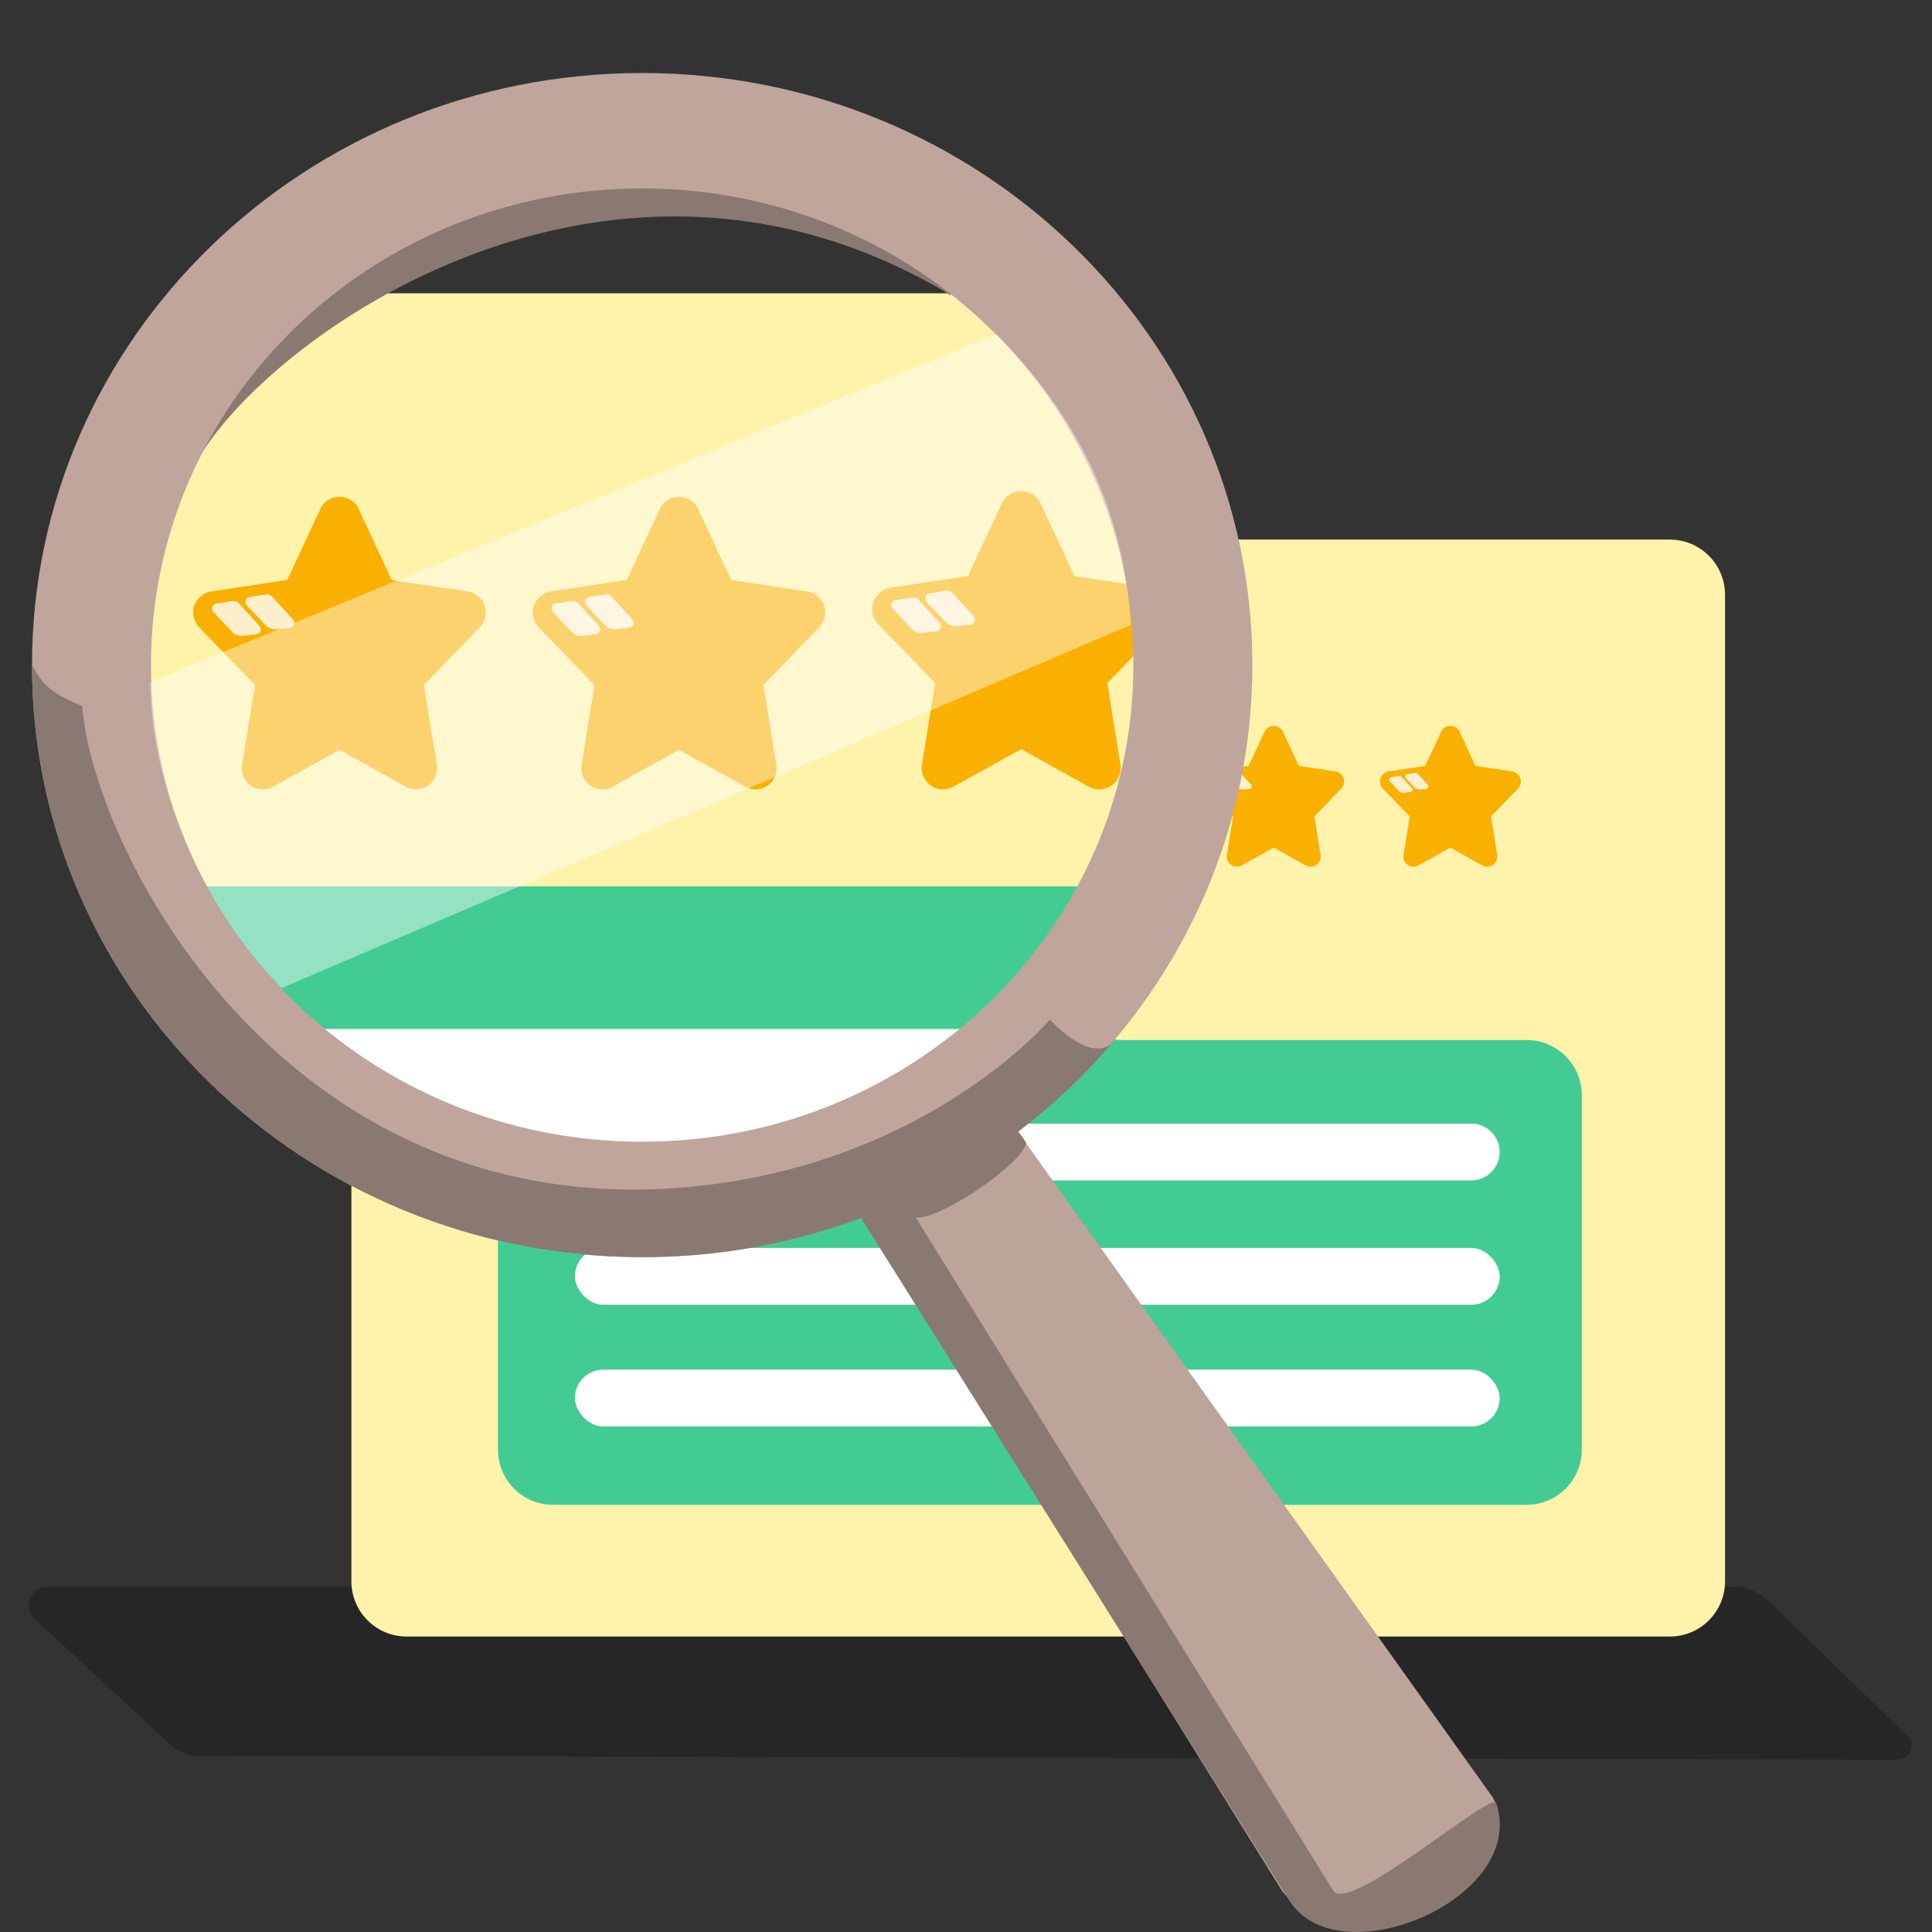
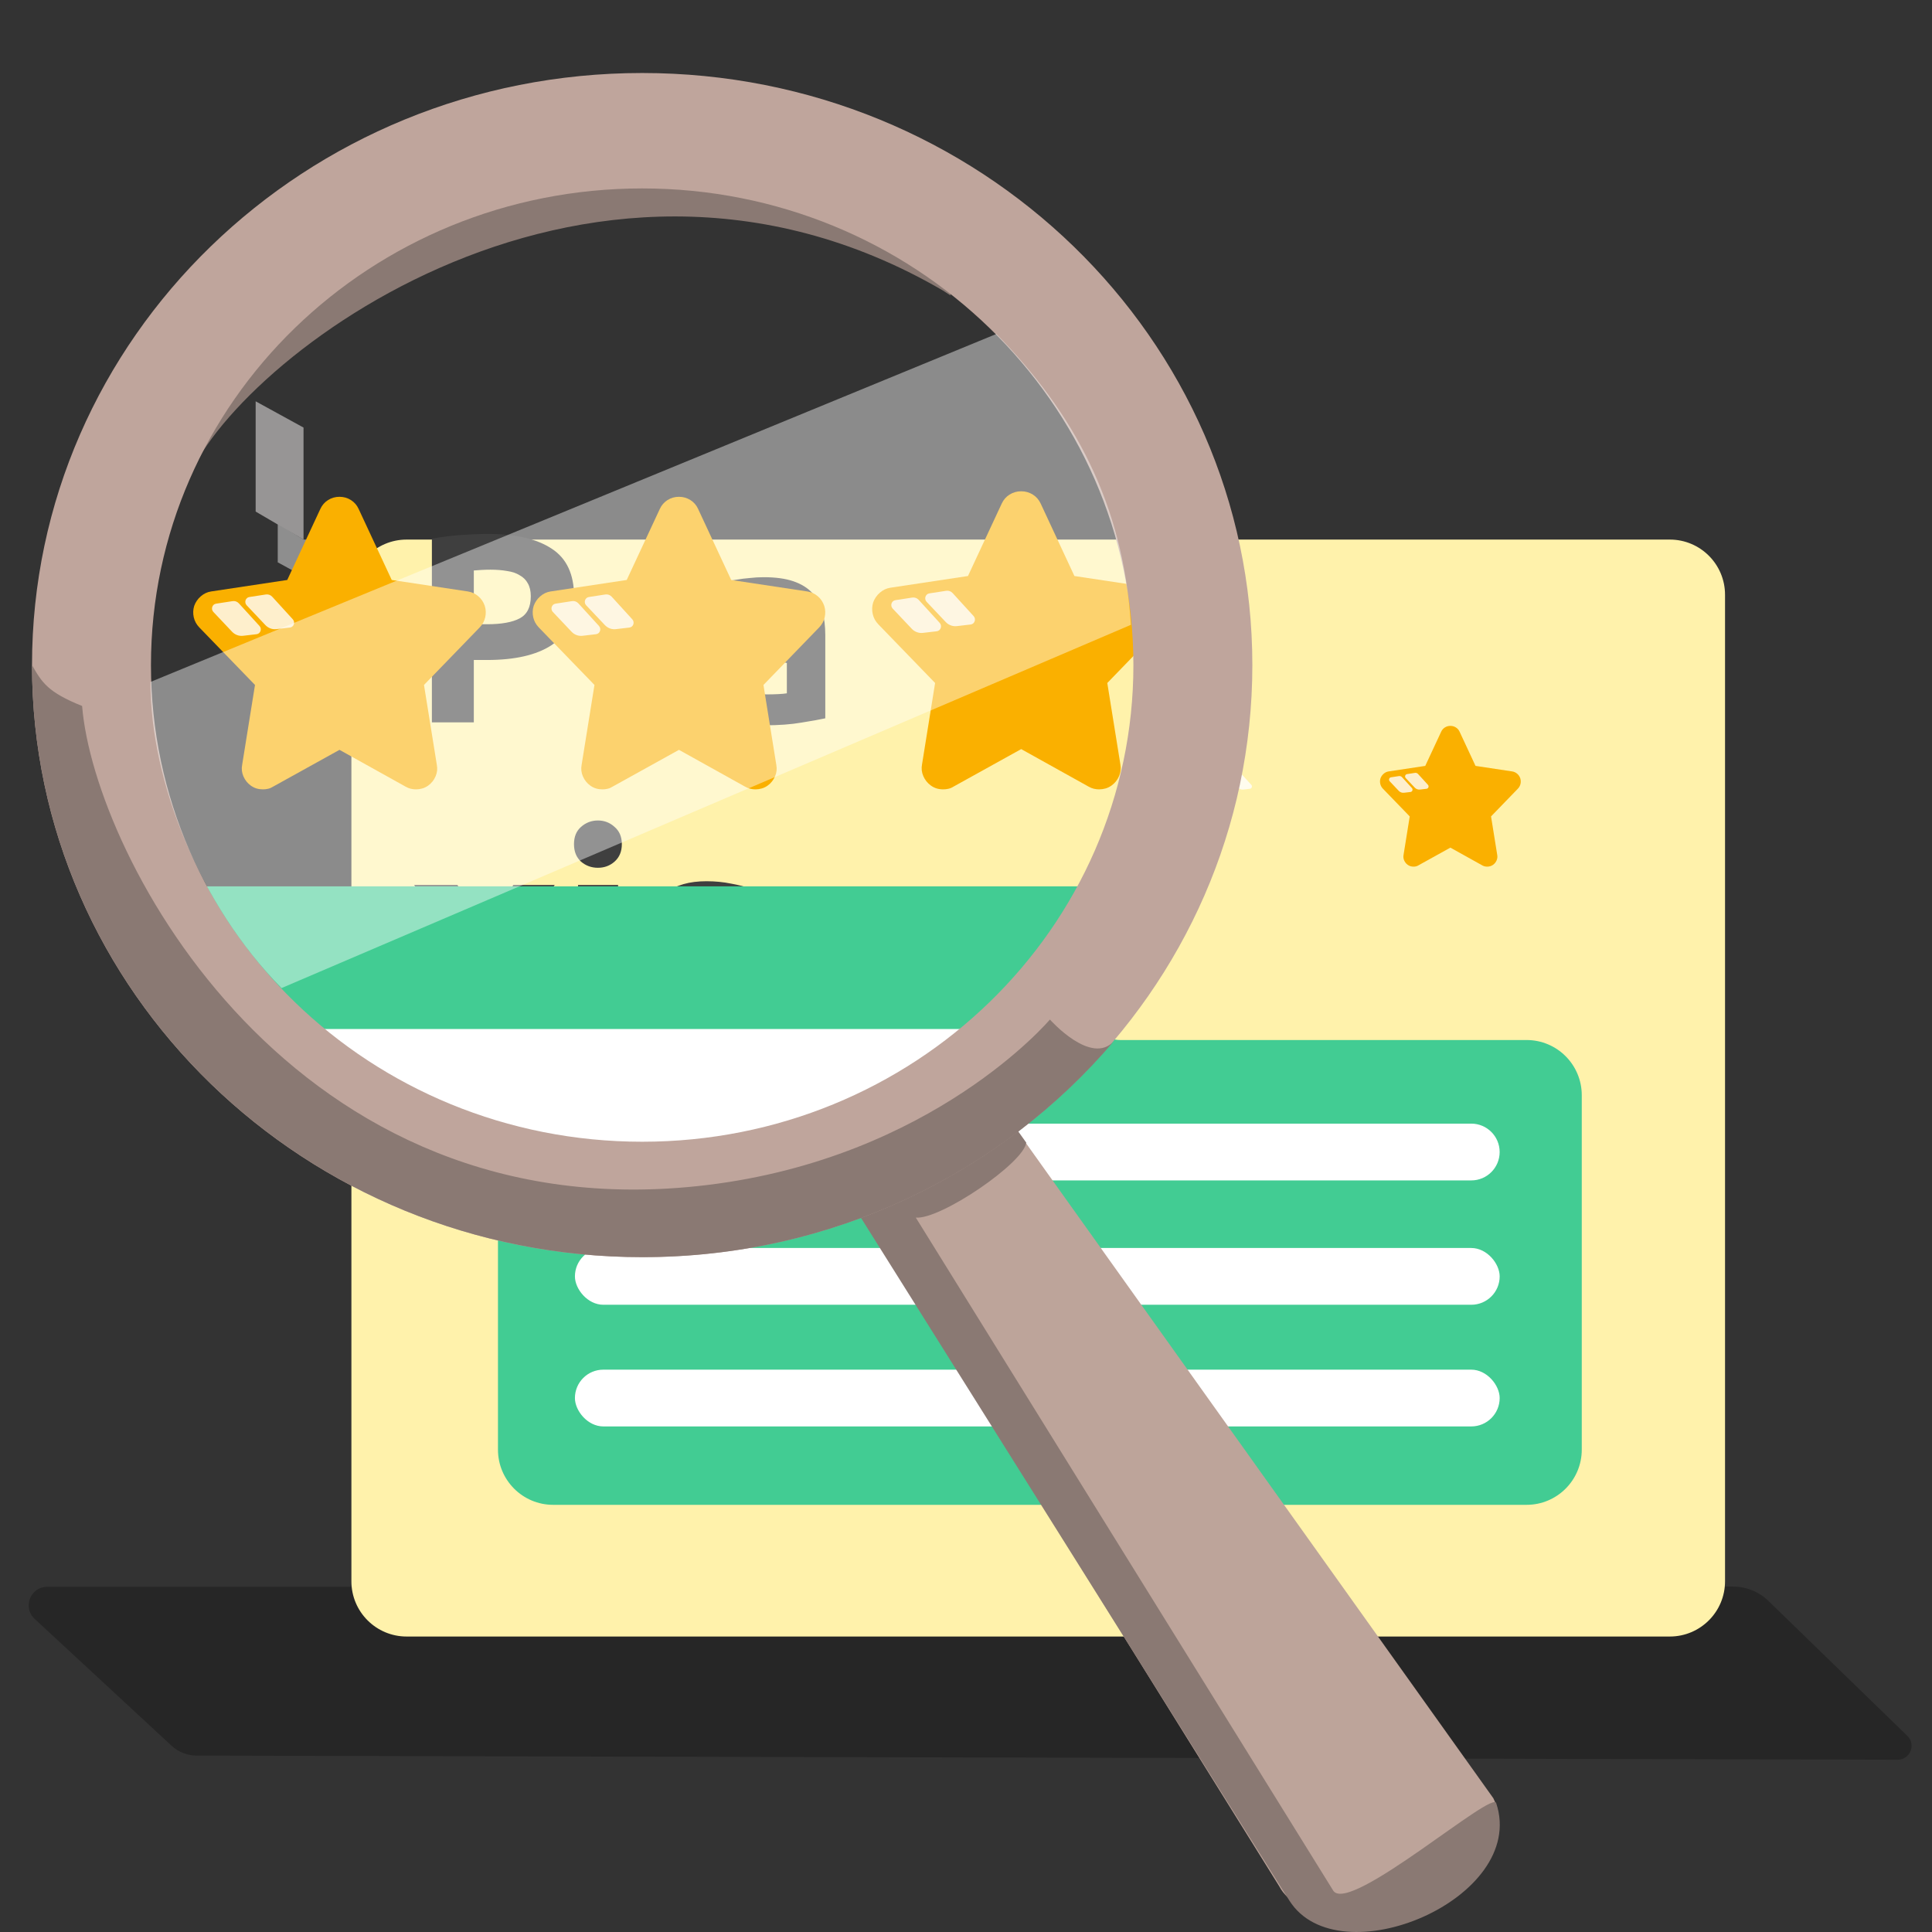
<svg xmlns="http://www.w3.org/2000/svg" width="197" height="197" viewBox="0 0 197 197" fill="none">
  <rect x="0" y="0" width="197" height="197" fill="#333333" stroke="none" />
  <path d="M3.533 165.074C2.273 163.907 3.098 161.8 4.815 161.8L176.706 161.778C178.058 161.778 179.357 162.305 180.327 163.247L194.487 177C195.401 177.888 194.771 179.436 193.497 179.433L20.049 179.012C19.1 179.01 18.187 178.65 17.49 178.005L3.533 165.074Z" fill="black" fill-opacity="0.25" />
  <path d="M35.832 60.648C35.832 57.539 38.352 55.019 41.461 55.019H170.268C173.376 55.019 175.896 57.539 175.896 60.648V161.242C175.896 164.351 173.376 166.871 170.268 166.871H41.461C38.352 166.871 35.832 164.351 35.832 161.242V60.648Z" fill="#FFF2AB" />
  <path d="M50.776 98.679H113.739C114.429 98.679 114.988 99.238 114.988 99.927C114.988 100.453 114.659 100.922 114.165 101.101L113.401 101.378C110.867 102.296 111.526 106.048 114.221 106.048H155.66C158.768 106.048 161.288 108.568 161.288 111.677V147.815C161.288 150.923 158.768 153.443 155.66 153.443H56.404C53.296 153.443 50.776 150.923 50.776 147.815V113.789C50.776 112.129 50.043 110.553 48.773 109.484L47.289 108.234C43.426 104.981 45.727 98.679 50.776 98.679Z" fill="#42CC93" />
  <path d="M28.32 57.339L35.831 61.443V55.019H30.949L28.32 53.413V57.339Z" fill="#8E8E8E" />
  <path d="M30.95 43.598V55.018L26.068 52.163V40.921L30.95 43.598Z" fill="#979595" />
  <path d="M49.739 54.443C52.571 54.443 54.745 54.946 56.261 55.951C57.778 56.937 58.536 58.563 58.536 60.829C58.536 63.113 57.769 64.766 56.234 65.789C54.699 66.794 52.507 67.297 49.657 67.297H48.314V73.655H44.038V54.937C44.97 54.754 45.957 54.626 46.998 54.553C48.039 54.48 48.953 54.443 49.739 54.443ZM50.013 58.088C49.702 58.088 49.392 58.097 49.081 58.116C48.789 58.134 48.533 58.152 48.314 58.17V63.652H49.657C51.136 63.652 52.251 63.451 53 63.049C53.749 62.647 54.124 61.898 54.124 60.801C54.124 60.272 54.023 59.833 53.822 59.486C53.639 59.139 53.365 58.865 53 58.664C52.653 58.445 52.224 58.298 51.712 58.225C51.2 58.134 50.634 58.088 50.013 58.088ZM70.089 62.857C69.724 62.766 69.295 62.674 68.801 62.583C68.308 62.473 67.778 62.419 67.212 62.419C66.956 62.419 66.645 62.446 66.28 62.501C65.933 62.537 65.668 62.583 65.485 62.638V73.655H61.402V60.007C62.132 59.751 62.991 59.513 63.978 59.294C64.983 59.057 66.097 58.938 67.321 58.938C67.541 58.938 67.805 58.956 68.116 58.993C68.427 59.011 68.737 59.047 69.048 59.102C69.359 59.139 69.669 59.194 69.98 59.267C70.29 59.322 70.555 59.395 70.775 59.486L70.089 62.857ZM78.205 70.805C78.606 70.805 78.99 70.796 79.356 70.777C79.721 70.759 80.013 70.732 80.233 70.695V67.598C80.068 67.562 79.822 67.525 79.493 67.489C79.164 67.452 78.862 67.434 78.588 67.434C78.205 67.434 77.839 67.461 77.492 67.516C77.163 67.553 76.871 67.635 76.615 67.763C76.359 67.891 76.158 68.064 76.012 68.283C75.866 68.503 75.793 68.777 75.793 69.106C75.793 69.745 76.003 70.193 76.423 70.448C76.862 70.686 77.456 70.805 78.205 70.805ZM77.876 58.856C79.082 58.856 80.087 58.993 80.89 59.267C81.694 59.541 82.334 59.934 82.809 60.445C83.302 60.957 83.649 61.578 83.85 62.309C84.051 63.04 84.152 63.853 84.152 64.748V73.244C83.567 73.372 82.754 73.518 81.713 73.682C80.671 73.865 79.41 73.957 77.93 73.957C76.999 73.957 76.149 73.874 75.382 73.71C74.633 73.545 73.984 73.281 73.436 72.915C72.888 72.531 72.468 72.038 72.175 71.435C71.883 70.832 71.737 70.092 71.737 69.215C71.737 68.375 71.901 67.662 72.23 67.078C72.577 66.493 73.034 66.027 73.6 65.68C74.167 65.333 74.815 65.086 75.546 64.94C76.277 64.775 77.035 64.693 77.821 64.693C78.351 64.693 78.817 64.721 79.219 64.775C79.639 64.812 79.977 64.867 80.233 64.94V64.556C80.233 63.862 80.022 63.305 79.602 62.884C79.182 62.464 78.451 62.254 77.41 62.254C76.716 62.254 76.03 62.309 75.354 62.419C74.678 62.51 74.094 62.647 73.6 62.83L73.08 59.541C73.317 59.468 73.609 59.395 73.957 59.322C74.322 59.23 74.715 59.157 75.135 59.102C75.555 59.029 75.994 58.974 76.451 58.938C76.926 58.883 77.401 58.856 77.876 58.856ZM49.492 94.624L52.342 90.239H56.563L51.63 97.173C52.726 98.543 53.722 99.877 54.617 101.174C55.512 102.472 56.225 103.632 56.755 104.655H52.37C52.224 104.381 52.041 104.043 51.822 103.641C51.602 103.221 51.356 102.791 51.082 102.353C50.807 101.896 50.515 101.448 50.205 101.01C49.912 100.553 49.62 100.142 49.328 99.777C49.053 100.124 48.77 100.508 48.478 100.928C48.204 101.348 47.939 101.777 47.683 102.216C47.427 102.636 47.172 103.056 46.916 103.477C46.678 103.897 46.468 104.29 46.285 104.655H42.12C42.339 104.198 42.641 103.659 43.024 103.038C43.408 102.417 43.819 101.777 44.258 101.12C44.714 100.444 45.189 99.777 45.683 99.119C46.176 98.443 46.66 97.813 47.135 97.228C46.313 96.077 45.491 94.917 44.669 93.747C43.846 92.56 43.033 91.39 42.229 90.239H46.642L49.492 94.624ZM63.023 104.655H58.939V90.239H63.023V104.655ZM63.407 86.074C63.407 86.823 63.16 87.416 62.666 87.855C62.191 88.275 61.625 88.485 60.967 88.485C60.31 88.485 59.734 88.275 59.241 87.855C58.766 87.416 58.528 86.823 58.528 86.074C58.528 85.325 58.766 84.74 59.241 84.32C59.734 83.881 60.31 83.662 60.967 83.662C61.625 83.662 62.191 83.881 62.666 84.32C63.16 84.74 63.407 85.325 63.407 86.074ZM71 101.723C71.749 101.723 72.279 101.649 72.589 101.503C72.9 101.357 73.055 101.074 73.055 100.654C73.055 100.325 72.854 100.042 72.452 99.804C72.05 99.548 71.438 99.265 70.616 98.954C69.977 98.717 69.392 98.47 68.862 98.215C68.35 97.959 67.912 97.657 67.547 97.31C67.181 96.945 66.898 96.515 66.697 96.022C66.496 95.529 66.395 94.935 66.395 94.241C66.395 92.889 66.898 91.82 67.903 91.034C68.908 90.249 70.287 89.856 72.041 89.856C72.918 89.856 73.759 89.938 74.563 90.102C75.367 90.249 76.006 90.413 76.481 90.596L75.768 93.775C75.293 93.61 74.773 93.464 74.206 93.336C73.658 93.208 73.037 93.144 72.343 93.144C71.064 93.144 70.424 93.501 70.424 94.213C70.424 94.378 70.452 94.524 70.506 94.652C70.561 94.78 70.671 94.907 70.835 95.035C71 95.145 71.219 95.273 71.493 95.419C71.785 95.547 72.151 95.693 72.589 95.858C73.485 96.186 74.225 96.515 74.809 96.844C75.394 97.155 75.851 97.502 76.18 97.886C76.527 98.251 76.764 98.662 76.892 99.119C77.038 99.576 77.111 100.106 77.111 100.709C77.111 102.134 76.572 103.212 75.494 103.942C74.435 104.673 72.927 105.039 70.972 105.039C69.693 105.039 68.624 104.929 67.766 104.71C66.925 104.491 66.341 104.308 66.012 104.162L66.697 100.846C67.391 101.12 68.104 101.339 68.835 101.503C69.566 101.649 70.287 101.723 71 101.723Z" fill="#3F3F3F" />
-   <path d="M12.598 48.906L36.19 29.907H70.699H108.061L125.735 100.316H14.073L12.598 48.906Z" fill="#FFF2AB" />
  <path d="M10.434 44.826L12.598 37.83V85.743L5.283 76.648L10.434 44.826Z" fill="#E6E6E6" />
  <path d="M30.951 90.379H110.403H122.656L110.403 105.835L105.059 116.212L40.011 121.29L30.951 105.835L12.598 90.379H30.951Z" fill="#42CC93" />
  <path d="M30.693 104.925H101.206V118.709H32.629L30.693 104.925Z" fill="white" />
  <rect x="58.623" y="139.66" width="94.294" height="5.789" rx="2.895" fill="white" />
  <rect x="58.623" y="127.254" width="94.294" height="5.789" rx="2.895" fill="white" />
  <path d="M82.402 117.468C82.402 115.869 83.698 114.573 85.297 114.573H150.021C151.619 114.573 152.915 115.869 152.915 117.468C152.915 119.067 151.619 120.363 150.021 120.363H85.297C83.698 120.363 82.402 119.067 82.402 117.468Z" fill="white" />
  <path d="M100.821 111.244L152.271 183.359C156.686 192.335 134.096 199.335 130.44 192.335L86.186 121.258L100.821 111.244Z" fill="#BDA49A" />
  <path d="M100.694 110.99L104.643 116.51C104.397 118.582 95.911 124.372 93.382 124.156L135.958 192.802C137.654 195.203 152.431 182.287 152.573 183.894C155.768 193.61 136.492 201.72 131.478 193.802L85.721 120.881L100.694 110.99Z" fill="#8A7973" />
  <path fill-rule="evenodd" clip-rule="evenodd" d="M104.129 50.094C104.564 50.094 104.959 50.207 105.315 50.431C105.671 50.656 105.938 50.962 106.116 51.35L109.556 58.735L117.474 59.929C117.87 59.991 118.226 60.154 118.542 60.42C118.858 60.685 119.086 61.022 119.224 61.431C119.343 61.819 119.358 62.212 119.269 62.61C119.18 63.009 118.987 63.361 118.69 63.667L112.907 69.642L114.242 77.945C114.321 78.354 114.276 78.752 114.108 79.14C113.94 79.528 113.688 79.845 113.352 80.09C113.154 80.233 112.947 80.335 112.729 80.397C112.512 80.458 112.294 80.489 112.077 80.489C111.899 80.489 111.721 80.468 111.543 80.427C111.365 80.386 111.187 80.315 111.009 80.213L104.129 76.383L97.219 80.213C97.061 80.315 96.892 80.386 96.715 80.427C96.537 80.468 96.359 80.489 96.181 80.489C95.943 80.489 95.721 80.458 95.513 80.397C95.306 80.335 95.103 80.233 94.905 80.09C94.569 79.845 94.317 79.528 94.149 79.14C93.981 78.752 93.937 78.354 94.016 77.945L95.35 69.642L89.567 63.667C89.271 63.361 89.078 63.009 88.989 62.61C88.9 62.212 88.915 61.819 89.033 61.431C89.172 61.043 89.399 60.711 89.715 60.435C90.032 60.159 90.388 59.991 90.783 59.929L98.701 58.735L102.142 51.35C102.32 50.962 102.587 50.656 102.942 50.431C103.298 50.207 103.694 50.094 104.129 50.094Z" fill="#FAB000" />
  <path d="M92.97 64.115L91.025 62.057C90.742 61.758 90.902 61.258 91.3 61.197L93.023 60.932C93.264 60.895 93.509 60.983 93.677 61.167L95.816 63.513C96.096 63.82 95.92 64.321 95.517 64.369L94.105 64.534C93.686 64.583 93.266 64.428 92.97 64.115Z" fill="white" fill-opacity="0.8" />
  <path d="M96.431 63.424L94.485 61.366C94.203 61.068 94.363 60.567 94.761 60.506L96.484 60.241C96.725 60.204 96.97 60.292 97.138 60.476L99.277 62.822C99.556 63.129 99.381 63.63 98.978 63.678L97.566 63.843C97.146 63.892 96.727 63.737 96.431 63.424Z" fill="white" fill-opacity="0.8" />
-   <path fill-rule="evenodd" clip-rule="evenodd" d="M129.88 74.016C130.085 74.016 130.272 74.069 130.44 74.175C130.608 74.281 130.734 74.426 130.818 74.609L132.442 78.096L136.182 78.66C136.368 78.689 136.536 78.766 136.686 78.892C136.835 79.017 136.943 79.176 137.008 79.369C137.064 79.552 137.071 79.738 137.029 79.926C136.987 80.114 136.896 80.281 136.756 80.425L134.025 83.247L134.655 87.168C134.693 87.361 134.672 87.549 134.592 87.732C134.513 87.915 134.394 88.065 134.235 88.181C134.142 88.248 134.044 88.296 133.941 88.325C133.838 88.354 133.736 88.369 133.633 88.369C133.549 88.369 133.465 88.359 133.381 88.34C133.297 88.32 133.213 88.287 133.129 88.239L129.88 86.43L126.616 88.239C126.542 88.287 126.462 88.32 126.378 88.34C126.294 88.359 126.21 88.369 126.126 88.369C126.014 88.369 125.909 88.354 125.811 88.325C125.713 88.296 125.617 88.248 125.524 88.181C125.365 88.065 125.246 87.915 125.167 87.732C125.088 87.549 125.067 87.361 125.104 87.168L125.734 83.247L123.003 80.425C122.863 80.281 122.772 80.114 122.73 79.926C122.688 79.738 122.695 79.552 122.751 79.369C122.816 79.186 122.924 79.029 123.073 78.899C123.223 78.769 123.391 78.689 123.577 78.66L127.317 78.096L128.941 74.609C129.025 74.426 129.151 74.281 129.319 74.175C129.487 74.069 129.674 74.016 129.88 74.016Z" fill="#FAB000" />
  <path d="M124.611 80.637L123.693 79.665C123.559 79.524 123.635 79.288 123.823 79.259L124.637 79.134C124.75 79.116 124.866 79.158 124.945 79.245L125.955 80.353C126.087 80.497 126.005 80.734 125.814 80.757L125.147 80.835C124.949 80.858 124.751 80.785 124.611 80.637Z" fill="white" fill-opacity="0.8" />
  <path d="M126.246 80.311L125.327 79.339C125.194 79.198 125.27 78.962 125.458 78.933L126.271 78.808C126.385 78.79 126.501 78.832 126.58 78.919L127.59 80.026C127.722 80.171 127.639 80.408 127.449 80.43L126.782 80.509C126.584 80.532 126.386 80.459 126.246 80.311Z" fill="white" fill-opacity="0.8" />
  <path fill-rule="evenodd" clip-rule="evenodd" d="M147.891 74.016C148.097 74.016 148.283 74.069 148.451 74.175C148.62 74.281 148.746 74.426 148.83 74.609L150.454 78.096L154.193 78.66C154.38 78.689 154.548 78.766 154.698 78.892C154.847 79.017 154.954 79.176 155.02 79.369C155.076 79.552 155.083 79.738 155.041 79.926C154.999 80.114 154.908 80.281 154.768 80.425L152.037 83.247L152.667 87.168C152.704 87.361 152.683 87.549 152.604 87.732C152.525 87.915 152.405 88.065 152.247 88.181C152.153 88.248 152.055 88.296 151.953 88.325C151.85 88.354 151.747 88.369 151.645 88.369C151.561 88.369 151.476 88.359 151.392 88.34C151.308 88.32 151.224 88.287 151.14 88.239L147.891 86.43L144.628 88.239C144.553 88.287 144.474 88.32 144.39 88.34C144.306 88.359 144.222 88.369 144.138 88.369C144.026 88.369 143.921 88.354 143.823 88.325C143.725 88.296 143.629 88.248 143.536 88.181C143.377 88.065 143.258 87.915 143.179 87.732C143.099 87.549 143.078 87.361 143.116 87.168L143.746 83.247L141.015 80.425C140.875 80.281 140.784 80.114 140.742 79.926C140.7 79.738 140.707 79.552 140.763 79.369C140.828 79.186 140.936 79.029 141.085 78.899C141.234 78.769 141.402 78.689 141.589 78.66L145.328 78.096L146.953 74.609C147.037 74.426 147.163 74.281 147.331 74.175C147.499 74.069 147.686 74.016 147.891 74.016Z" fill="#FAB000" />
  <path d="M142.623 80.637L141.704 79.665C141.571 79.524 141.647 79.288 141.835 79.259L142.648 79.134C142.762 79.116 142.878 79.158 142.957 79.245L143.967 80.353C144.099 80.497 144.016 80.734 143.826 80.757L143.159 80.835C142.961 80.858 142.763 80.785 142.623 80.637Z" fill="white" fill-opacity="0.8" />
  <path d="M144.258 80.311L143.339 79.339C143.206 79.198 143.282 78.962 143.469 78.933L144.283 78.808C144.397 78.79 144.512 78.832 144.592 78.919L145.602 80.026C145.734 80.171 145.651 80.408 145.461 80.43L144.794 80.509C144.596 80.532 144.398 80.459 144.258 80.311Z" fill="white" fill-opacity="0.8" />
  <path d="M94.109 25.122C94.109 25.122 93.328 24.67 93.291 24.652C68.752 11.418 35.165 19.697 19.473 45.778C19.87 46.53 18.875 48.015 18.889 49.725C22.108 38.254 59.144 8.116 96.118 29.606C96.229 29.671 96.118 29.606 96.731 30.003C96.753 30.017 96.845 30.074 96.931 30.127C96.821 28.215 94.313 25.791 94.109 25.122Z" fill="#8A7973" />
  <path d="M127.698 67.816C127.698 101.158 99.843 128.188 65.481 128.188C31.119 128.188 3.264 101.158 3.264 67.816C3.264 34.473 31.119 7.444 65.481 7.444C99.843 7.444 127.698 34.473 127.698 67.816ZM15.393 67.816C15.393 94.659 37.818 116.419 65.481 116.419C93.144 116.419 115.569 94.659 115.569 67.816C115.569 40.973 93.144 19.213 65.481 19.213C37.818 19.213 15.393 40.973 15.393 67.816Z" fill="#BFA59C" />
  <path d="M107.057 103.959C107.057 103.959 111.277 108.726 113.596 106.145C102.18 119.605 84.876 128.188 65.505 128.188C31.13 128.188 3.264 101.159 3.264 67.816C4.278 69.603 4.892 70.596 8.373 71.986C9.601 87.278 29.87 125.914 72.047 120.84C95.173 118.058 107.057 103.959 107.057 103.959Z" fill="#8A7973" />
  <path fill-rule="evenodd" clip-rule="evenodd" d="M69.232 50.657C69.659 50.657 70.047 50.767 70.396 50.988C70.746 51.209 71.008 51.509 71.182 51.89L74.559 59.138L82.331 60.31C82.719 60.37 83.068 60.531 83.379 60.791C83.689 61.052 83.912 61.383 84.048 61.784C84.165 62.165 84.179 62.551 84.092 62.942C84.004 63.333 83.815 63.678 83.524 63.979L77.848 69.843L79.158 77.993C79.236 78.394 79.192 78.785 79.027 79.165C78.862 79.546 78.615 79.857 78.285 80.098C78.091 80.238 77.887 80.338 77.673 80.398C77.46 80.459 77.246 80.489 77.033 80.489C76.858 80.489 76.684 80.469 76.509 80.428C76.334 80.388 76.16 80.318 75.985 80.218L69.232 76.459L62.45 80.218C62.295 80.318 62.13 80.388 61.955 80.428C61.781 80.469 61.606 80.489 61.431 80.489C61.198 80.489 60.98 80.459 60.776 80.398C60.572 80.338 60.374 80.238 60.18 80.098C59.85 79.857 59.602 79.546 59.437 79.165C59.272 78.785 59.229 78.394 59.306 77.993L60.616 69.843L54.94 63.979C54.649 63.678 54.46 63.333 54.373 62.942C54.285 62.551 54.3 62.165 54.416 61.784C54.552 61.403 54.775 61.077 55.086 60.806C55.396 60.536 55.745 60.37 56.134 60.31L63.905 59.138L67.282 51.89C67.457 51.509 67.719 51.209 68.068 50.988C68.417 50.767 68.805 50.657 69.232 50.657Z" fill="#FAB000" />
  <path d="M58.282 64.418L56.372 62.399C56.095 62.105 56.252 61.615 56.642 61.554L58.334 61.294C58.571 61.258 58.811 61.344 58.976 61.525L61.075 63.828C61.349 64.129 61.177 64.621 60.781 64.667L59.395 64.83C58.984 64.878 58.572 64.726 58.282 64.418Z" fill="white" fill-opacity="0.8" />
  <path d="M61.68 63.74L59.77 61.721C59.493 61.428 59.651 60.937 60.041 60.877L61.732 60.616C61.969 60.58 62.209 60.666 62.374 60.847L64.473 63.15C64.748 63.451 64.576 63.943 64.18 63.989L62.794 64.152C62.382 64.2 61.971 64.048 61.68 63.74Z" fill="white" fill-opacity="0.8" />
  <path fill-rule="evenodd" clip-rule="evenodd" d="M34.617 50.657C35.044 50.657 35.432 50.767 35.781 50.988C36.13 51.209 36.392 51.509 36.567 51.89L39.944 59.138L47.715 60.31C48.103 60.37 48.453 60.531 48.763 60.791C49.074 61.052 49.297 61.383 49.433 61.784C49.549 62.165 49.564 62.551 49.477 62.942C49.389 63.333 49.2 63.678 48.909 63.979L43.233 69.843L44.543 77.993C44.62 78.394 44.577 78.785 44.412 79.165C44.247 79.546 43.999 79.857 43.669 80.098C43.475 80.238 43.272 80.338 43.058 80.398C42.845 80.459 42.631 80.489 42.418 80.489C42.243 80.489 42.069 80.469 41.894 80.428C41.719 80.388 41.545 80.318 41.37 80.218L34.617 76.459L27.835 80.218C27.68 80.318 27.515 80.388 27.34 80.428C27.165 80.469 26.991 80.489 26.816 80.489C26.583 80.489 26.365 80.459 26.161 80.398C25.957 80.338 25.758 80.238 25.564 80.098C25.234 79.857 24.987 79.546 24.822 79.165C24.657 78.785 24.613 78.394 24.691 77.993L26.001 69.843L20.325 63.979C20.034 63.678 19.845 63.333 19.757 62.942C19.67 62.551 19.684 62.165 19.801 61.784C19.937 61.403 20.16 61.077 20.471 60.806C20.781 60.536 21.13 60.37 21.518 60.31L29.29 59.138L32.667 51.89C32.841 51.509 33.103 51.209 33.453 50.988C33.802 50.767 34.19 50.657 34.617 50.657Z" fill="#FAB000" />
  <path d="M23.666 64.419L21.757 62.399C21.48 62.106 21.637 61.615 22.027 61.555L23.718 61.295C23.955 61.258 24.195 61.344 24.36 61.526L26.459 63.828C26.734 64.129 26.562 64.621 26.166 64.668L24.78 64.83C24.369 64.878 23.957 64.726 23.666 64.419Z" fill="white" fill-opacity="0.8" />
  <path d="M27.063 63.74L25.153 61.72C24.876 61.427 25.034 60.936 25.424 60.876L27.115 60.616C27.352 60.58 27.592 60.666 27.757 60.847L29.856 63.149C30.13 63.45 29.958 63.943 29.563 63.989L28.176 64.151C27.765 64.2 27.354 64.048 27.063 63.74Z" fill="white" fill-opacity="0.8" />
  <path opacity="0.43" d="M101.596 34.053C109.476 42.073 114.542 51.361 115.312 63.712L28.706 100.751C20.355 92.255 15.34 79.679 15.34 69.537L101.596 34.053Z" fill="white" />
</svg>